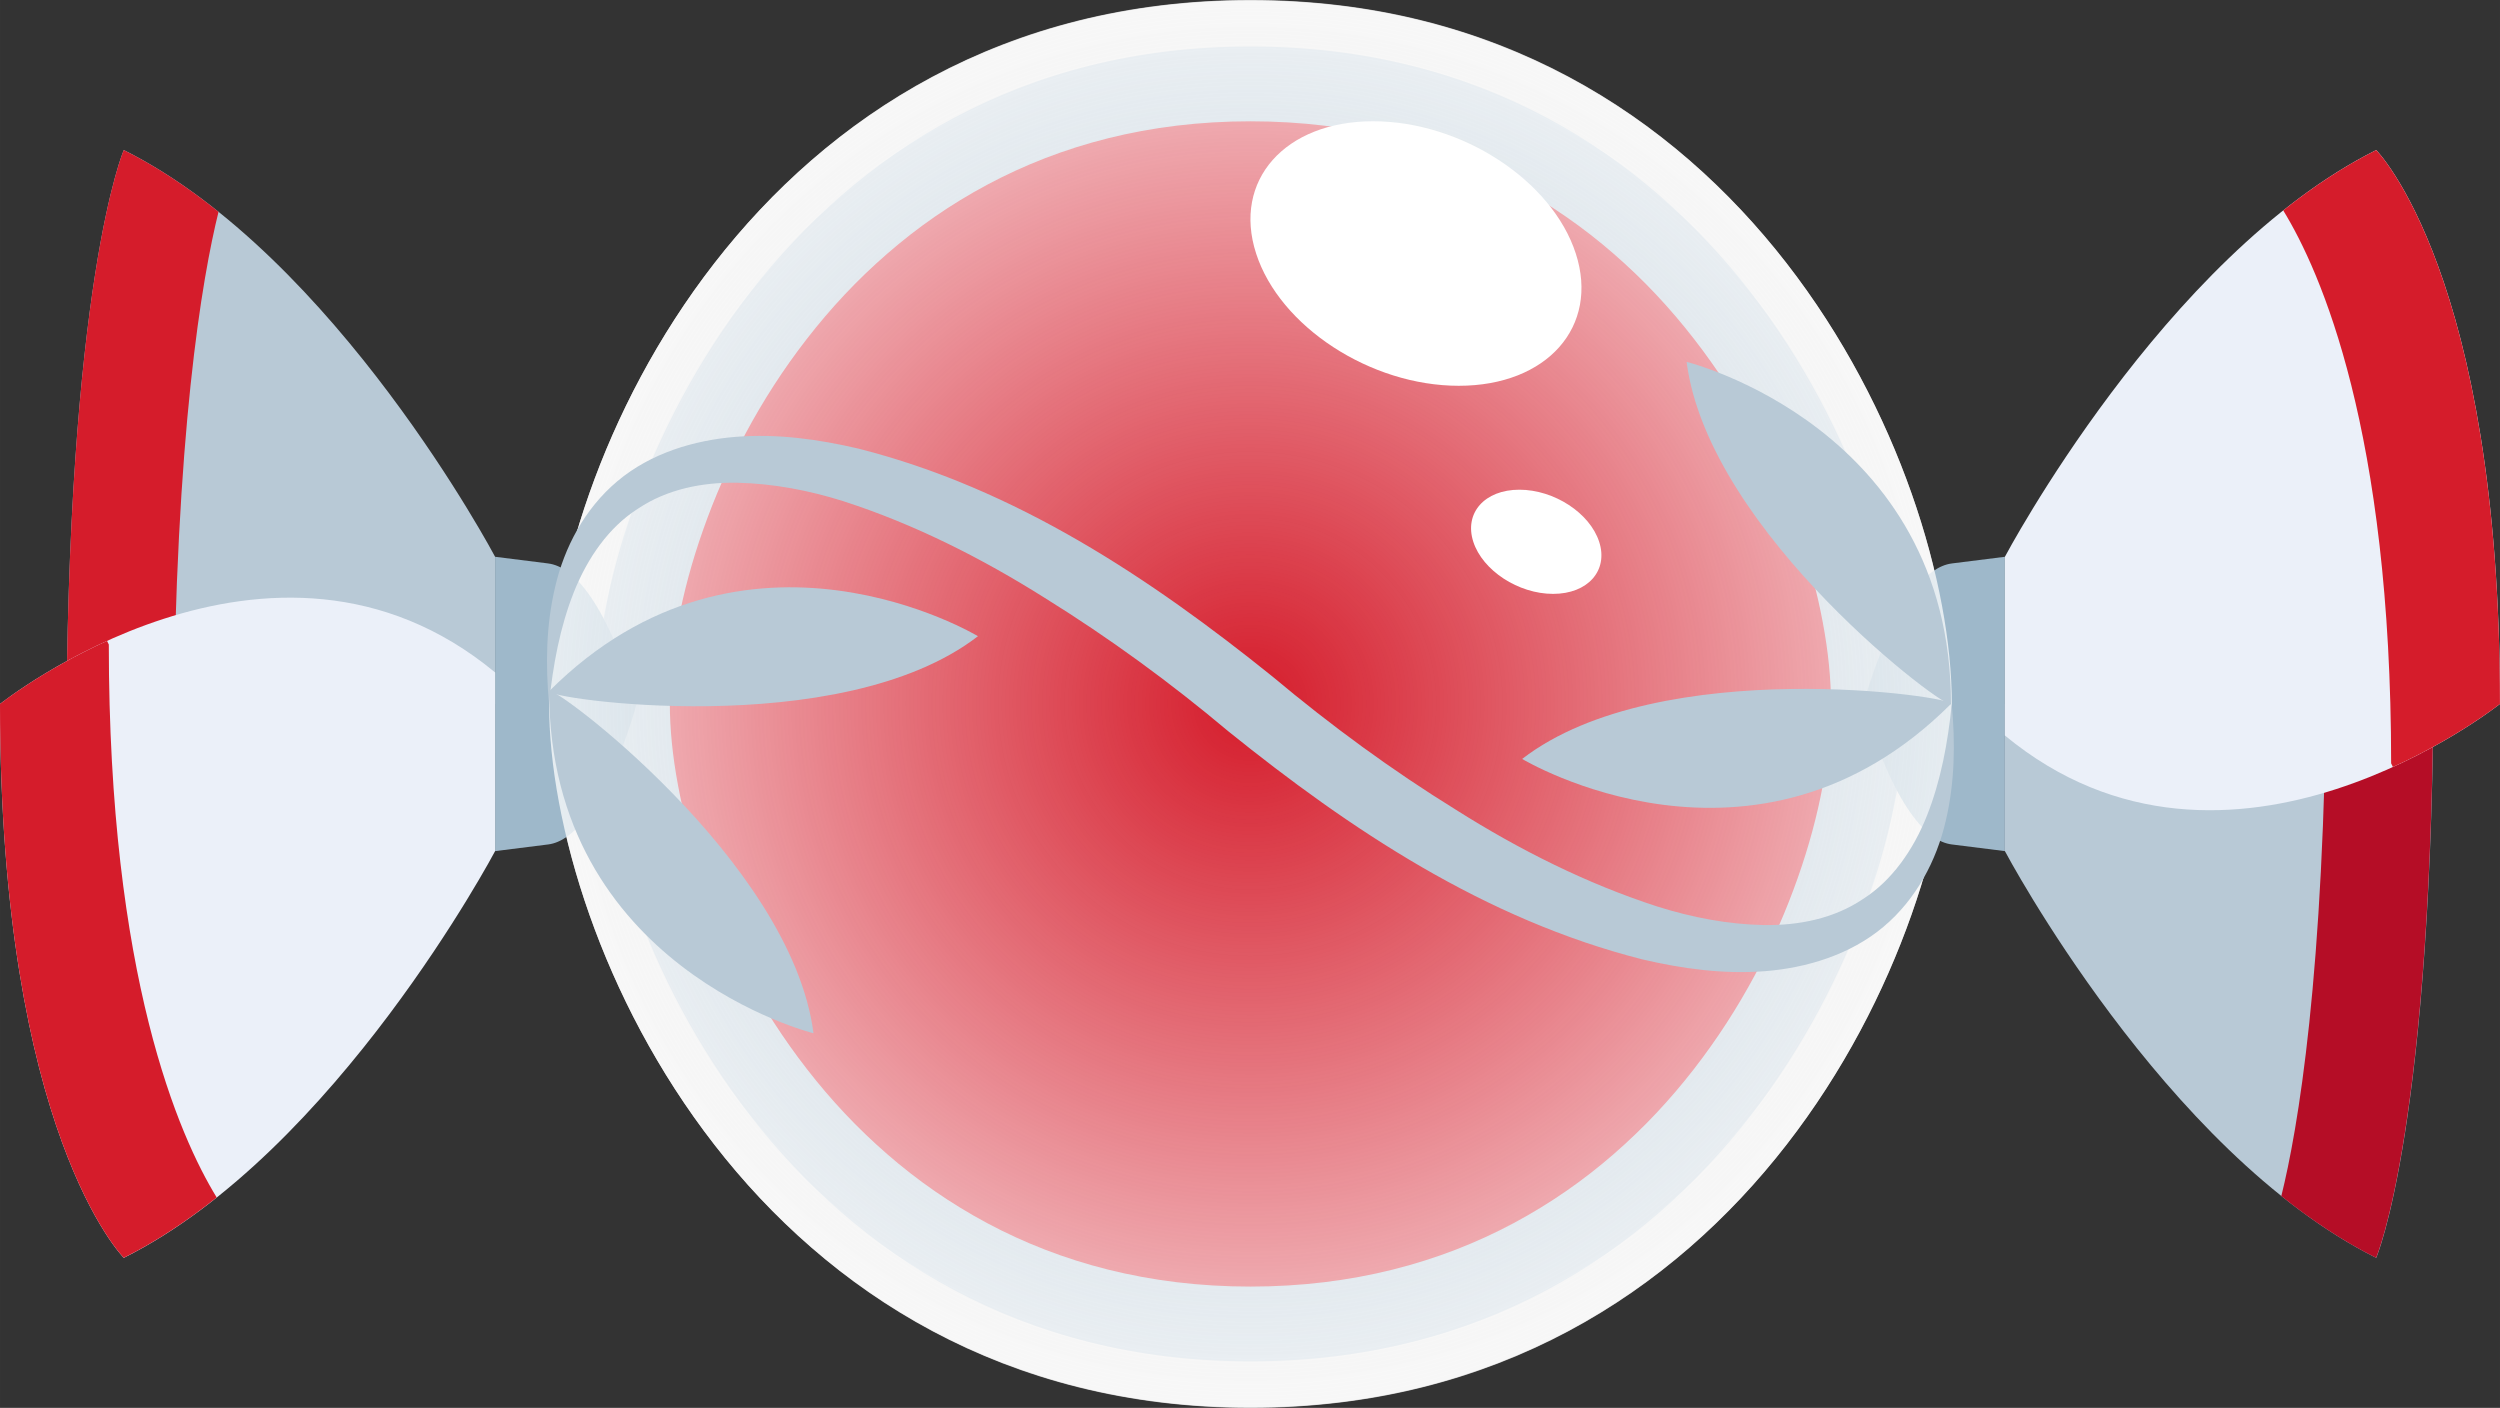
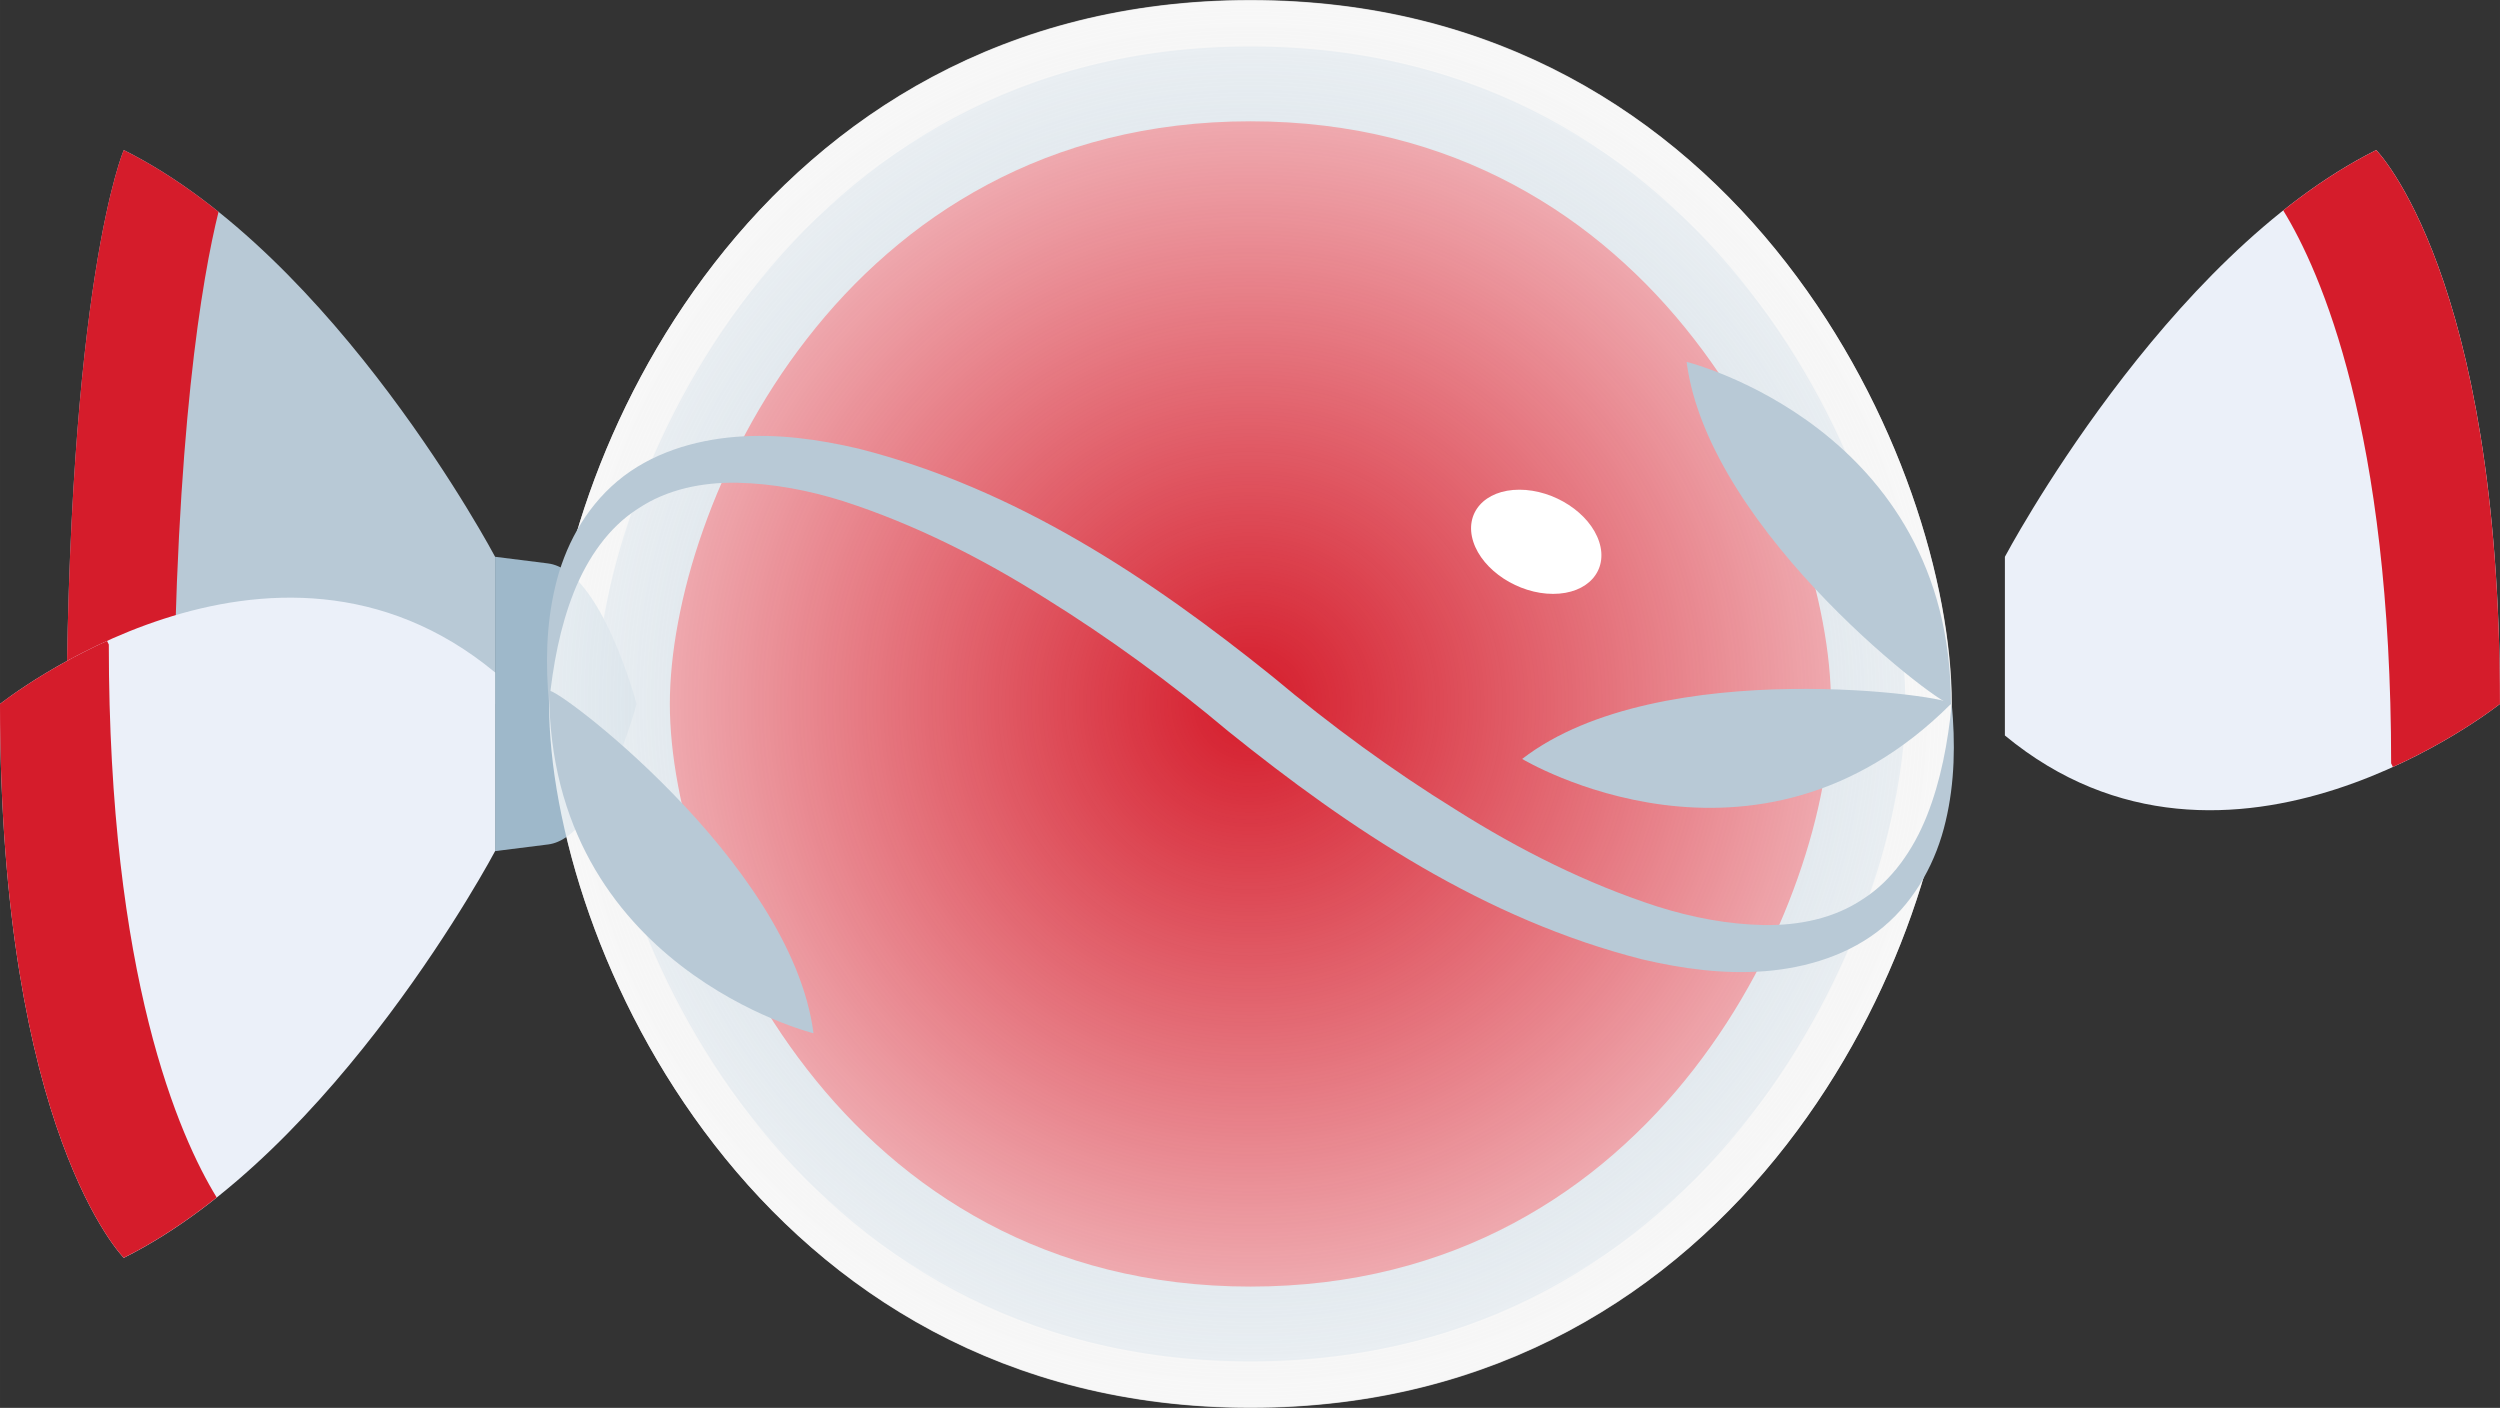
<svg xmlns="http://www.w3.org/2000/svg" width="250.57mm" height="141.11mm" version="1.1" viewBox="0 0 887.85 500">
  <rect x="0" y="0" width="887.85" height="500" fill="#333333" stroke="none" />
  <defs>
    <radialGradient id="a" cx="65.447" cy="687.08" r="29.947" gradientTransform="matrix(8.333 0 0 8.333 108.5 -5469.5)" gradientUnits="userSpaceOnUse">
      <stop stop-color="#FEFEFE" stop-opacity="0" offset="0" />
      <stop stop-color="#FEFEFE" stop-opacity=".675" offset=".9" />
      <stop stop-color="#FEFEFE" stop-opacity=".75" offset="1" />
    </radialGradient>
  </defs>
  <g transform="translate(-209.81 -5.983)">
    <path d="m894.68 255.98c0 81.67-71.35 241.67-240.79 241.67s-240.79-160.01-240.79-241.67 71.34-241.67 240.79-241.67 240.79 160.01 240.79 241.67z" fill="#b8c9d6" stroke="#e4e4e4" stroke-miterlimit="10" stroke-width="16.384" />
    <path d="m860.07 255.98c0 69.933-61.09 206.92-206.19 206.92s-206.18-137-206.18-206.92c0-69.923 61.09-206.92 206.18-206.92s206.19 137 206.19 206.92z" fill="#d51c2b" />
    <path d="m404.48 206.09c18.833 2.385 31.398 49.892 31.398 49.892s-12.565 47.527-31.398 49.902l-18.843 2.365v-104.53c0-0.01 0-0.01 18.843 2.365z" fill="#9eb8ca" />
-     <path d="m902.99 206.09c-18.833 2.385-31.398 49.892-31.398 49.892s12.555 47.527 31.398 49.902l18.843 2.365v-104.53c0-0.01 0-0.01-18.843 2.365z" fill="#9eb8ca" />
    <path d="m902.99 255.98c0 84.484-73.805 250-249.09 250-175.29 0-249.09-165.52-249.09-250 0-84.474 73.805-250 249.09-250 175.29 0 249.09 165.53 249.09 250z" fill="url(#a)" />
    <g fill="#b8c9d6">
      <path d="m902.67 255.98c0 3.513-85.981-60.202-93.876-121.48 0 0 93.876 23.274 93.876 121.48z" />
      <path d="m902.67 255.98c2.485-2.465-103.37-18.214-152.28 19.532 0 0 82.818 49.942 152.28-19.532z" />
-       <path d="m921.83 308.25s56.519 106.76 131.87 144.45c0 0 20.41-46.908 20.41-213.4l-152.28 16.687" />
    </g>
-     <path d="m1020 430.76c10.669 8.523 21.937 16.068 33.654 21.927 0 0 20.41-46.908 20.41-213.4l-38.065 4.172c-0.639 109.04-10.2 163.94-15.999 187.3z" fill="#b50d26" />
    <path d="m921.83 203.72s56.519-106.76 131.87-144.45c0 0 43.954 44.213 43.954 196.7 0 0-96.421 76.919-175.83 11.208" fill="#ebf0f9" />
    <path d="m385.64 203.72s-56.519-106.76-131.87-144.45c0 0-20.41 46.908-20.41 213.4l152.28-16.697" fill="#b8c9d6" />
    <path d="m287.41 81.205c-10.67-8.533-21.92-16.068-33.65-21.927 0 0-20.41 46.908-20.41 213.4l38.065-4.172c0.649-109.03 10.21-163.93 15.999-187.3z" fill="#d51c2b" />
    <path d="m385.64 308.25s-56.519 106.76-131.87 144.45c0 0-43.954-44.223-43.954-196.71 0 0 96.421-76.909 175.84-11.188" fill="#ebf0f9" />
    <path d="m248.45 234.88-0.629-1.288c-23.005 10.45-38.015 22.376-38.015 22.376 0 152.49 43.954 196.71 43.954 196.71 11.487-5.749 22.526-13.104 33.005-21.428-13.264-21.648-38.315-78.127-38.315-196.38z" fill="#d51c2b" />
    <g fill="#b8c9d6">
      <path d="m404.84 251.45c0-3.503 85.981 60.212 93.876 121.49 0 0-93.876-23.284-93.876-121.49z" />
-       <path d="m404.84 251.45c-2.475 2.475 103.37 18.224 152.28-19.522 0 0-82.818-49.942-152.28 19.522z" />
      <path d="m404.8 255.98c-1.248-13.693-1.128-27.786 2.196-41.678 3.214-13.813 10.36-27.616 22.147-37.497 11.807-9.901 27.187-14.492 41.928-15.679 14.881-1.198 29.502 0.898 43.505 4.152 56.08 14.192 103.95 46.199 147.22 81.031 20.729 17.366 42.377 33.225 65.122 47.287 22.566 14.262 46.549 26.259 71.39 34.303 12.436 3.942 25.211 6.348 37.796 6.607 12.535 0.21 25.001-2.325 35.191-9.152 10.4-6.577 18.005-17.496 22.885-29.782 4.88-12.336 7.425-25.899 8.783-39.592 1.258 13.703 1.138 27.776-2.176 41.688-3.214 13.813-10.35 27.626-22.137 37.516-11.817 9.901-27.197 14.512-41.938 15.699-14.891 1.168-29.512-0.898-43.515-4.152-56.09-14.202-103.96-46.219-147.21-81.071-20.709-17.406-42.387-33.215-65.112-47.317-22.576-14.242-46.549-26.278-71.39-34.313-12.436-3.942-25.221-6.328-37.806-6.607-12.545-0.22-25.001 2.335-35.221 9.162-10.4 6.577-17.995 17.516-22.885 29.792-4.88 12.346-7.425 25.899-8.773 39.602z" />
    </g>
-     <path d="m655.91 96.026c8.394 25.949 40.62 46.968 71.969 46.968 31.369 0 49.962-21.019 41.559-46.968-8.394-25.959-40.62-46.978-71.969-46.978s-49.962 21.029-41.559 46.978z" fill="#fff" stroke-miterlimit="10" />
    <path d="m733.04 198.4c3.313 10.2 15.999 18.494 28.334 18.494 12.356 0 19.681-8.284 16.368-18.494-3.313-10.22-15.999-18.504-28.344-18.504-12.346 0-19.671 8.284-16.358 18.504z" fill="#fff" />
    <path d="m1059 277.08 0.629 1.288c23.005-10.45 38.016-22.386 38.016-22.386 0-152.49-43.954-196.7-43.954-196.7-11.488 5.749-22.526 13.104-33.015 21.428 13.284 21.648 38.325 78.127 38.325 196.38z" fill="#d51c2b" />
  </g>
</svg>